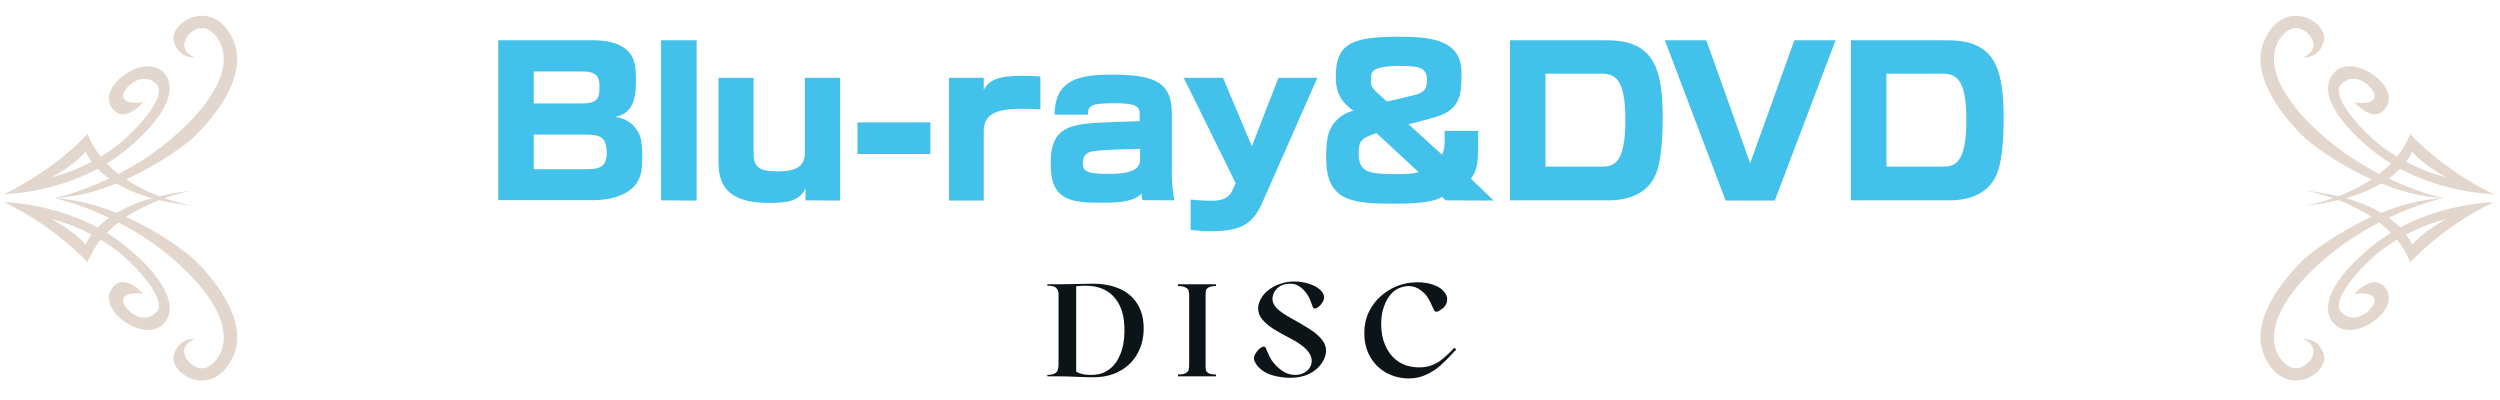
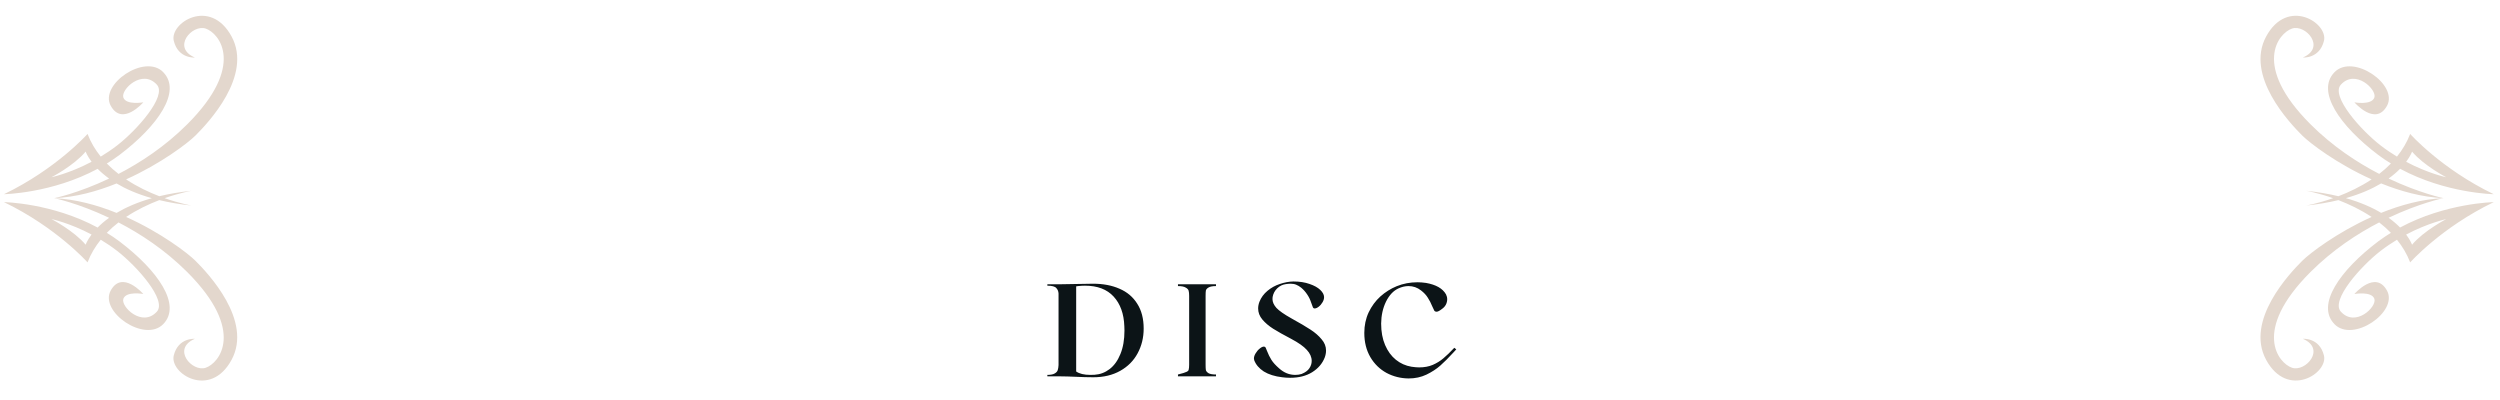
<svg xmlns="http://www.w3.org/2000/svg" width="456" height="73" viewBox="0 0 456 73" fill="none">
  <path d="M29.789 13.175C26.404 9.687 18.092 15.432 20.192 19.279C22.293 23.126 26.145 18.66 26.145 18.66C26.145 18.66 23.015 19.222 22.5 17.792C21.986 16.352 25.937 12.505 28.613 15.446C30.511 17.532 24.931 23.763 21.377 26.515C20.372 27.294 19.361 27.964 18.375 28.564C17.393 27.346 16.562 25.977 15.967 24.429C15.967 24.429 10.322 30.792 0.725 35.422C0.725 35.422 9.482 35.276 17.808 30.792C18.366 31.358 19.055 31.962 19.9 32.571C14.207 35.271 9.892 36.149 9.892 36.149C13.806 35.975 17.705 34.898 21.264 33.463C22.911 34.45 25.021 35.389 27.698 36.149C25.012 36.909 22.907 37.853 21.264 38.835C17.705 37.4 13.806 36.324 9.892 36.149C9.892 36.149 14.207 37.027 19.9 39.727C19.055 40.336 18.361 40.936 17.808 41.507C9.482 37.013 0.725 36.867 0.725 36.867C10.322 41.498 15.967 47.861 15.967 47.861C16.558 46.317 17.393 44.943 18.375 43.725C19.357 44.32 20.372 44.995 21.377 45.774C24.931 48.526 30.511 54.757 28.613 56.843C25.942 59.779 21.991 55.932 22.5 54.497C23.015 53.058 26.14 53.624 26.14 53.624C26.14 53.624 22.288 49.159 20.188 53.006C18.087 56.853 26.395 62.602 29.784 59.109C33.169 55.621 28.802 49.329 21.778 44.023C21.028 43.452 20.258 42.947 19.48 42.47C20.15 41.781 20.867 41.148 21.613 40.572C25.602 42.635 30.081 45.557 34.16 49.635C44.903 60.379 39.975 66.261 37.511 67.082C35.047 67.903 31.247 63.631 35.543 61.8C35.543 61.8 32.517 61.54 31.696 64.826C30.874 68.111 38.333 72.831 42.232 65.647C46.131 58.462 37.922 49.838 35.666 47.582C34.283 46.199 29.336 42.413 23.001 39.572C25.026 38.226 27.16 37.226 29.057 36.499C30.799 36.919 32.758 37.263 34.962 37.495C34.962 37.495 32.862 37.141 30.025 36.145C32.862 35.149 34.962 34.795 34.962 34.795C32.758 35.026 30.799 35.37 29.057 35.791C27.16 35.064 25.026 34.063 23.001 32.718C29.331 29.871 34.282 26.09 35.666 24.707C37.922 22.451 46.135 13.831 42.236 6.647C38.337 -0.537 30.879 4.183 31.701 7.468C32.522 10.754 35.548 10.494 35.548 10.494C31.252 8.663 35.052 4.391 37.516 5.212C39.98 6.033 44.903 11.92 34.164 22.659C30.086 26.737 25.607 29.659 21.618 31.722C20.872 31.146 20.154 30.513 19.484 29.824C20.258 29.343 21.032 28.833 21.783 28.271C28.807 22.965 33.173 16.673 29.789 13.185L29.789 13.175ZM15.628 44.641C13.47 42.078 9.387 39.959 9.387 39.959C9.387 39.959 12.654 40.638 16.699 42.777C15.878 43.881 15.623 44.637 15.623 44.637L15.628 44.641ZM15.628 27.648C15.628 27.648 15.878 28.408 16.704 29.508C12.649 31.646 9.392 32.326 9.392 32.326C9.392 32.326 13.48 30.211 15.632 27.643L15.628 27.648Z" fill="#E3D7CD" />
-   <path d="M108.082 36.509H90.874V7.349H108.442C111.502 7.349 115.138 8.285 115.786 11.741C115.93 12.497 116.002 13.541 116.002 14.513C116.002 17.321 115.786 20.705 112.15 21.317C114.886 21.605 116.578 23.621 116.938 25.565C117.082 26.465 117.154 27.437 117.154 28.409C117.154 29.309 117.118 30.173 117.01 31.001C116.506 35.141 112.186 36.509 108.082 36.509ZM106.246 13.037H97.354V18.869H106.21C109.234 18.869 109.342 17.609 109.342 15.917C109.342 14.585 109.342 13.037 106.246 13.037ZM107.002 24.557H97.354V30.857H107.11C109.522 30.857 110.674 30.317 110.674 27.761C110.494 25.709 110.314 24.557 107.002 24.557ZM127.063 36.581L120.583 36.545V7.349H127.063V36.581ZM153.225 36.581L146.925 36.545V34.241C146.781 34.925 145.809 36.329 143.865 36.725C142.785 36.941 141.417 37.013 140.193 37.013C132.165 37.013 131.049 33.197 131.049 29.453V14.189H137.457V28.085C137.457 30.785 138.933 31.253 141.885 31.253C143.865 31.253 146.817 31.073 146.817 27.905V14.189H153.225V36.581ZM169.699 28.085H156.415V22.325H169.699V28.085ZM179.436 36.581H173.1V14.189H179.436V16.349C180.516 14.549 182.028 13.829 186.636 13.829C187.464 13.829 188.724 13.865 189.768 13.937V19.949C188.796 19.877 187.572 19.841 186.384 19.841C181.344 19.841 179.436 20.993 179.436 23.945V36.581ZM214.214 36.545L208.382 36.509C208.274 36.149 208.238 35.681 208.202 35.321C206.906 36.761 204.134 36.977 201.038 36.977C195.53 36.977 191.642 36.689 191.642 29.993C191.642 25.133 193.082 23.189 197.906 22.577C200.246 22.289 207.77 22.109 207.878 22.109V20.885C207.878 19.445 207.374 18.833 203.378 18.833C199.13 18.833 198.446 19.157 198.446 20.921H192.362C192.362 14.189 197.474 13.613 202.838 13.613C211.19 13.613 213.746 15.269 213.746 20.921V31.217C213.746 33.233 213.818 34.385 214.214 36.545ZM207.95 29.057V27.149C205.97 27.221 201.794 27.257 199.634 27.545C198.374 27.689 197.798 28.229 197.582 29.021C197.546 29.237 197.51 29.525 197.51 29.777C197.51 31.217 198.158 31.721 202.226 31.721C206.726 31.721 207.95 30.677 207.95 29.057ZM224.773 34.745L225.385 33.413L215.917 14.189H223.081L228.337 26.681L233.197 14.189H240.289L230.209 37.049C228.625 40.541 226.753 42.161 221.029 42.161C219.265 42.161 218.221 42.053 217.177 41.945V36.401C219.229 36.617 220.885 36.617 221.029 36.617C223.081 36.617 224.161 36.041 224.773 34.745ZM272.446 36.581L263.698 36.545L263.014 35.897C262.078 36.437 260.638 37.157 254.338 37.157C246.31 37.157 241.882 36.617 241.882 28.697C241.882 27.509 241.954 26.213 242.134 25.205C242.494 22.901 244.258 20.813 246.85 20.201C244.87 18.761 243.646 17.141 243.646 14.081C243.646 13.721 243.682 13.325 243.682 12.965C244.006 7.817 247.03 6.701 255.094 6.701C260.71 6.701 266.578 7.097 266.578 13.253C266.578 17.069 266.506 19.949 261.934 21.317C260.638 21.713 257.218 22.613 256.894 22.649C257.47 23.117 262.582 27.869 263.014 28.193C263.446 27.581 263.518 25.997 263.518 25.421C263.518 24.881 263.482 24.269 263.482 23.873H269.602V26.537C269.602 29.561 269.458 31.073 268.306 32.585L272.446 36.581ZM252.97 18.509C253.294 18.473 257.002 17.609 258.334 17.249C259.306 16.961 260.026 16.457 260.17 15.629C260.242 15.233 260.278 14.873 260.278 14.549C260.278 12.101 258.334 12.029 255.094 12.029C252.79 12.029 250.486 12.317 250.162 13.469C250.09 13.649 250.054 14.189 250.054 14.621C250.054 15.845 250.054 15.953 252.97 18.509ZM258.766 31.397L251.062 24.269C248.47 25.169 247.822 25.529 247.822 27.941C247.822 31.289 249.37 31.757 254.482 31.757H255.238C256.102 31.757 257.974 31.685 258.766 31.397ZM293.376 36.545H275.412V7.349H293.052C301.584 7.349 303.276 12.281 303.276 21.605C303.276 24.881 303.024 28.301 302.448 30.497C301.332 34.889 297.696 36.545 293.376 36.545ZM281.892 30.389H292.08C294.312 30.389 296.472 29.957 296.472 21.857C296.472 14.189 294.492 13.433 292.008 13.433H281.892V30.389ZM323.721 36.581H314.757L303.669 7.349H311.229L316.053 20.849L319.221 29.777L322.425 20.921L327.285 7.349H334.809L323.721 36.581ZM355.567 36.545H337.603V7.349H355.243C363.775 7.349 365.467 12.281 365.467 21.605C365.467 24.881 365.215 28.301 364.639 30.497C363.523 34.889 359.887 36.545 355.567 36.545ZM344.083 30.389H354.271C356.503 30.389 358.663 29.957 358.663 21.857C358.663 14.189 356.683 13.433 354.199 13.433H344.083V30.389Z" fill="#42C2EA" />
-   <path d="M199.366 51.749C201.206 51.749 202.814 52.053 204.19 52.661C205.582 53.253 206.662 54.165 207.43 55.397C208.214 56.613 208.606 58.125 208.606 59.933C208.606 61.581 208.238 63.085 207.502 64.445C206.782 65.789 205.726 66.853 204.334 67.637C202.942 68.421 201.302 68.813 199.414 68.813C198.854 68.813 198.334 68.805 197.854 68.789C197.39 68.773 196.982 68.757 196.63 68.741C195.19 68.677 194.086 68.645 193.318 68.645H191.038V68.381C191.646 68.381 192.094 68.293 192.382 68.117C192.686 67.941 192.87 67.733 192.934 67.493C193.014 67.253 193.062 66.949 193.078 66.581V53.549C193.062 53.149 192.926 52.813 192.67 52.541C192.43 52.253 191.886 52.109 191.038 52.109V51.845H193.654C194.182 51.845 195.118 51.829 196.462 51.797C197.806 51.765 198.774 51.749 199.366 51.749ZM199.654 68.357C200.662 68.293 201.574 67.949 202.39 67.325C203.222 66.685 203.878 65.773 204.358 64.589C204.854 63.389 205.102 61.957 205.102 60.293C205.102 59.941 205.094 59.677 205.078 59.501C204.998 57.229 204.35 55.429 203.134 54.101C201.918 52.773 200.174 52.109 197.902 52.109C197.502 52.109 197.086 52.133 196.654 52.181L196.294 52.229V67.757C196.886 68.173 197.75 68.381 198.886 68.381C199.222 68.381 199.478 68.373 199.654 68.357ZM221.797 52.181C221.173 52.181 220.717 52.269 220.429 52.445C220.157 52.605 219.997 52.789 219.949 52.997C219.917 53.205 219.901 53.525 219.901 53.957V66.533C219.901 66.965 219.917 67.285 219.949 67.493C219.997 67.701 220.157 67.893 220.429 68.069C220.717 68.229 221.173 68.309 221.797 68.309V68.645H214.861V68.309C215.501 68.309 215.965 68.229 216.253 68.069C216.557 67.893 216.741 67.693 216.805 67.469C216.869 67.245 216.901 66.933 216.901 66.533V53.957C216.901 53.557 216.869 53.245 216.805 53.021C216.741 52.797 216.557 52.605 216.253 52.445C215.965 52.269 215.501 52.181 214.861 52.181V51.845H221.797V52.181ZM229.725 55.037C230.029 54.269 230.517 53.605 231.189 53.045C231.861 52.485 232.613 52.069 233.445 51.797C234.293 51.509 235.117 51.357 235.917 51.341C237.037 51.341 238.021 51.493 238.869 51.797C239.717 52.085 240.365 52.445 240.813 52.877C241.261 53.309 241.493 53.733 241.509 54.149C241.525 54.453 241.437 54.773 241.245 55.109C241.053 55.445 240.813 55.725 240.525 55.949C240.253 56.157 240.013 56.261 239.805 56.261C239.645 56.261 239.533 56.189 239.469 56.045C239.421 55.917 239.309 55.613 239.133 55.133C238.973 54.637 238.741 54.165 238.437 53.717C238.133 53.253 237.773 52.845 237.357 52.493C237.037 52.237 236.733 52.053 236.445 51.941C236.157 51.813 235.813 51.749 235.413 51.749C235.173 51.749 234.885 51.773 234.549 51.821C233.941 51.901 233.413 52.157 232.965 52.589C232.517 53.021 232.237 53.549 232.125 54.173C232.109 54.253 232.101 54.381 232.101 54.557C232.101 55.085 232.341 55.621 232.821 56.165C233.317 56.693 234.221 57.325 235.533 58.061C237.069 58.909 238.237 59.597 239.037 60.125C239.853 60.653 240.525 61.237 241.053 61.877C241.597 62.501 241.869 63.189 241.869 63.941C241.869 64.357 241.789 64.781 241.629 65.213C241.197 66.317 240.429 67.213 239.325 67.901C238.237 68.573 236.901 68.909 235.317 68.909C234.805 68.909 234.325 68.877 233.877 68.813C232.517 68.653 231.397 68.301 230.517 67.757C229.653 67.197 229.069 66.509 228.765 65.693C228.733 65.565 228.717 65.461 228.717 65.381C228.717 65.093 228.821 64.781 229.029 64.445C229.237 64.093 229.485 63.805 229.773 63.581C230.061 63.341 230.309 63.221 230.517 63.221C230.693 63.221 230.813 63.301 230.877 63.461L231.093 63.989C231.333 64.613 231.605 65.165 231.909 65.645C232.213 66.125 232.677 66.637 233.301 67.181C234.181 67.981 235.165 68.381 236.253 68.381C236.669 68.381 237.053 68.325 237.405 68.213C238.077 67.941 238.549 67.597 238.821 67.181C239.109 66.765 239.253 66.317 239.253 65.837C239.253 65.133 238.957 64.461 238.365 63.821C237.789 63.181 236.837 62.509 235.509 61.805C234.133 61.085 233.037 60.469 232.221 59.957C231.421 59.445 230.765 58.885 230.253 58.277C229.741 57.669 229.485 56.997 229.485 56.261C229.485 55.861 229.565 55.453 229.725 55.037ZM248.849 60.725C248.849 59.365 249.113 58.117 249.641 56.981C250.185 55.845 250.897 54.877 251.777 54.077C252.673 53.277 253.665 52.653 254.753 52.205C255.937 51.725 257.201 51.485 258.545 51.485C259.025 51.485 259.545 51.525 260.105 51.605C261.929 51.925 263.145 52.621 263.753 53.693C263.897 53.981 263.969 54.277 263.969 54.581C263.969 54.917 263.889 55.245 263.729 55.565C263.569 55.869 263.329 56.133 263.009 56.357C262.577 56.693 262.249 56.861 262.025 56.861C261.849 56.861 261.713 56.797 261.617 56.669C261.537 56.525 261.409 56.253 261.233 55.853C261.009 55.293 260.745 54.781 260.441 54.317C260.153 53.837 259.737 53.389 259.193 52.973C258.521 52.445 257.761 52.181 256.913 52.181C256.305 52.181 255.689 52.325 255.065 52.613C254.153 53.029 253.401 53.829 252.809 55.013C252.233 56.197 251.937 57.533 251.921 59.021C251.921 60.509 252.161 61.813 252.641 62.933C253.121 64.053 253.777 64.949 254.609 65.621C255.441 66.293 256.393 66.717 257.465 66.893C258.025 66.973 258.489 67.013 258.857 67.013C259.785 67.013 260.609 66.861 261.329 66.557C262.065 66.237 262.713 65.837 263.273 65.357C263.849 64.877 264.513 64.237 265.265 63.437L265.625 63.725L265.073 64.325C264.209 65.269 263.425 66.053 262.721 66.677C262.017 67.301 261.169 67.853 260.177 68.333C259.201 68.797 258.121 69.029 256.937 69.029C255.481 69.013 254.137 68.677 252.905 68.021C251.673 67.349 250.689 66.389 249.953 65.141C249.217 63.877 248.849 62.405 248.849 60.725Z" fill="#0C1417" />
+   <path d="M199.366 51.749C201.206 51.749 202.814 52.053 204.19 52.661C205.582 53.253 206.662 54.165 207.43 55.397C208.214 56.613 208.606 58.125 208.606 59.933C208.606 61.581 208.238 63.085 207.502 64.445C206.782 65.789 205.726 66.853 204.334 67.637C202.942 68.421 201.302 68.813 199.414 68.813C198.854 68.813 198.334 68.805 197.854 68.789C197.39 68.773 196.982 68.757 196.63 68.741C195.19 68.677 194.086 68.645 193.318 68.645H191.038V68.381C191.646 68.381 192.094 68.293 192.382 68.117C192.686 67.941 192.87 67.733 192.934 67.493C193.014 67.253 193.062 66.949 193.078 66.581V53.549C193.062 53.149 192.926 52.813 192.67 52.541C192.43 52.253 191.886 52.109 191.038 52.109V51.845H193.654C194.182 51.845 195.118 51.829 196.462 51.797C197.806 51.765 198.774 51.749 199.366 51.749ZM199.654 68.357C200.662 68.293 201.574 67.949 202.39 67.325C203.222 66.685 203.878 65.773 204.358 64.589C204.854 63.389 205.102 61.957 205.102 60.293C205.102 59.941 205.094 59.677 205.078 59.501C204.998 57.229 204.35 55.429 203.134 54.101C201.918 52.773 200.174 52.109 197.902 52.109C197.502 52.109 197.086 52.133 196.654 52.181L196.294 52.229V67.757C196.886 68.173 197.75 68.381 198.886 68.381C199.222 68.381 199.478 68.373 199.654 68.357ZM221.797 52.181C221.173 52.181 220.717 52.269 220.429 52.445C220.157 52.605 219.997 52.789 219.949 52.997C219.917 53.205 219.901 53.525 219.901 53.957V66.533C219.901 66.965 219.917 67.285 219.949 67.493C219.997 67.701 220.157 67.893 220.429 68.069C220.717 68.229 221.173 68.309 221.797 68.309V68.645H214.861V68.309C216.557 67.893 216.741 67.693 216.805 67.469C216.869 67.245 216.901 66.933 216.901 66.533V53.957C216.901 53.557 216.869 53.245 216.805 53.021C216.741 52.797 216.557 52.605 216.253 52.445C215.965 52.269 215.501 52.181 214.861 52.181V51.845H221.797V52.181ZM229.725 55.037C230.029 54.269 230.517 53.605 231.189 53.045C231.861 52.485 232.613 52.069 233.445 51.797C234.293 51.509 235.117 51.357 235.917 51.341C237.037 51.341 238.021 51.493 238.869 51.797C239.717 52.085 240.365 52.445 240.813 52.877C241.261 53.309 241.493 53.733 241.509 54.149C241.525 54.453 241.437 54.773 241.245 55.109C241.053 55.445 240.813 55.725 240.525 55.949C240.253 56.157 240.013 56.261 239.805 56.261C239.645 56.261 239.533 56.189 239.469 56.045C239.421 55.917 239.309 55.613 239.133 55.133C238.973 54.637 238.741 54.165 238.437 53.717C238.133 53.253 237.773 52.845 237.357 52.493C237.037 52.237 236.733 52.053 236.445 51.941C236.157 51.813 235.813 51.749 235.413 51.749C235.173 51.749 234.885 51.773 234.549 51.821C233.941 51.901 233.413 52.157 232.965 52.589C232.517 53.021 232.237 53.549 232.125 54.173C232.109 54.253 232.101 54.381 232.101 54.557C232.101 55.085 232.341 55.621 232.821 56.165C233.317 56.693 234.221 57.325 235.533 58.061C237.069 58.909 238.237 59.597 239.037 60.125C239.853 60.653 240.525 61.237 241.053 61.877C241.597 62.501 241.869 63.189 241.869 63.941C241.869 64.357 241.789 64.781 241.629 65.213C241.197 66.317 240.429 67.213 239.325 67.901C238.237 68.573 236.901 68.909 235.317 68.909C234.805 68.909 234.325 68.877 233.877 68.813C232.517 68.653 231.397 68.301 230.517 67.757C229.653 67.197 229.069 66.509 228.765 65.693C228.733 65.565 228.717 65.461 228.717 65.381C228.717 65.093 228.821 64.781 229.029 64.445C229.237 64.093 229.485 63.805 229.773 63.581C230.061 63.341 230.309 63.221 230.517 63.221C230.693 63.221 230.813 63.301 230.877 63.461L231.093 63.989C231.333 64.613 231.605 65.165 231.909 65.645C232.213 66.125 232.677 66.637 233.301 67.181C234.181 67.981 235.165 68.381 236.253 68.381C236.669 68.381 237.053 68.325 237.405 68.213C238.077 67.941 238.549 67.597 238.821 67.181C239.109 66.765 239.253 66.317 239.253 65.837C239.253 65.133 238.957 64.461 238.365 63.821C237.789 63.181 236.837 62.509 235.509 61.805C234.133 61.085 233.037 60.469 232.221 59.957C231.421 59.445 230.765 58.885 230.253 58.277C229.741 57.669 229.485 56.997 229.485 56.261C229.485 55.861 229.565 55.453 229.725 55.037ZM248.849 60.725C248.849 59.365 249.113 58.117 249.641 56.981C250.185 55.845 250.897 54.877 251.777 54.077C252.673 53.277 253.665 52.653 254.753 52.205C255.937 51.725 257.201 51.485 258.545 51.485C259.025 51.485 259.545 51.525 260.105 51.605C261.929 51.925 263.145 52.621 263.753 53.693C263.897 53.981 263.969 54.277 263.969 54.581C263.969 54.917 263.889 55.245 263.729 55.565C263.569 55.869 263.329 56.133 263.009 56.357C262.577 56.693 262.249 56.861 262.025 56.861C261.849 56.861 261.713 56.797 261.617 56.669C261.537 56.525 261.409 56.253 261.233 55.853C261.009 55.293 260.745 54.781 260.441 54.317C260.153 53.837 259.737 53.389 259.193 52.973C258.521 52.445 257.761 52.181 256.913 52.181C256.305 52.181 255.689 52.325 255.065 52.613C254.153 53.029 253.401 53.829 252.809 55.013C252.233 56.197 251.937 57.533 251.921 59.021C251.921 60.509 252.161 61.813 252.641 62.933C253.121 64.053 253.777 64.949 254.609 65.621C255.441 66.293 256.393 66.717 257.465 66.893C258.025 66.973 258.489 67.013 258.857 67.013C259.785 67.013 260.609 66.861 261.329 66.557C262.065 66.237 262.713 65.837 263.273 65.357C263.849 64.877 264.513 64.237 265.265 63.437L265.625 63.725L265.073 64.325C264.209 65.269 263.425 66.053 262.721 66.677C262.017 67.301 261.169 67.853 260.177 68.333C259.201 68.797 258.121 69.029 256.937 69.029C255.481 69.013 254.137 68.677 252.905 68.021C251.673 67.349 250.689 66.389 249.953 65.141C249.217 63.877 248.849 62.405 248.849 60.725Z" fill="#0C1417" />
  <path d="M425.794 59.115C429.179 62.604 437.491 56.859 435.391 53.012C433.29 49.165 429.438 53.63 429.438 53.63C429.438 53.63 432.568 53.068 433.083 54.499C433.597 55.938 429.646 59.785 426.97 56.845C425.072 54.758 430.652 48.527 434.206 45.776C435.211 44.997 436.222 44.326 437.208 43.727C438.19 44.945 439.021 46.314 439.615 47.862C439.615 47.862 445.261 41.499 454.858 36.868C454.858 36.868 446.101 37.014 437.775 41.499C437.218 40.932 436.528 40.328 435.683 39.719C441.376 37.019 445.691 36.141 445.691 36.141C441.777 36.316 437.878 37.392 434.319 38.827C432.672 37.84 430.562 36.901 427.885 36.141C430.571 35.381 432.677 34.437 434.319 33.455C437.878 34.89 441.777 35.967 445.691 36.141C445.691 36.141 441.376 35.263 435.683 32.563C436.528 31.954 437.222 31.355 437.775 30.784C446.101 35.277 454.858 35.424 454.858 35.424C445.261 30.793 439.615 24.43 439.615 24.43C439.025 25.974 438.19 27.347 437.208 28.565C436.226 27.97 435.211 27.295 434.206 26.516C430.652 23.764 425.072 17.534 426.97 15.447C429.641 12.511 433.592 16.358 433.083 17.793C432.568 19.233 429.443 18.666 429.443 18.666C429.443 18.666 433.295 23.132 435.395 19.285C437.496 15.438 429.188 9.688 425.799 13.181C422.414 16.67 426.781 22.962 433.805 28.268C434.555 28.839 435.325 29.344 436.104 29.821C435.433 30.51 434.716 31.142 433.97 31.718C429.981 29.655 425.502 26.733 421.423 22.655C410.68 11.912 415.608 6.03 418.072 5.209C420.536 4.387 424.336 8.659 420.04 10.491C420.04 10.491 423.066 10.75 423.887 7.465C424.709 4.18 417.25 -0.541 413.351 6.644C409.452 13.828 417.661 22.452 419.917 24.709C421.3 26.091 426.247 29.877 432.582 32.719C430.557 34.064 428.423 35.065 426.526 35.792C424.784 35.372 422.825 35.027 420.621 34.796C420.621 34.796 422.721 35.15 425.558 36.146C422.721 37.142 420.621 37.496 420.621 37.496C422.825 37.265 424.784 36.92 426.526 36.5C428.423 37.227 430.557 38.228 432.582 39.573C426.252 42.419 421.3 46.2 419.917 47.583C417.661 49.84 409.448 58.459 413.347 65.644C417.246 72.828 424.704 68.108 423.883 64.822C423.061 61.537 420.035 61.796 420.035 61.796C424.331 63.628 420.531 67.9 418.067 67.079C415.603 66.257 410.68 60.371 421.418 49.632C425.497 45.554 429.976 42.632 433.965 40.569C434.711 41.145 435.429 41.777 436.099 42.467C435.325 42.948 434.551 43.458 433.8 44.02C426.776 49.325 422.41 55.617 425.794 59.106L425.794 59.115ZM439.955 27.649C442.113 30.212 446.196 32.332 446.196 32.332C446.196 32.332 442.929 31.652 438.884 29.514C439.705 28.409 439.96 27.654 439.96 27.654L439.955 27.649ZM439.955 44.643C439.955 44.643 439.705 43.883 438.879 42.783C442.934 40.644 446.191 39.965 446.191 39.965C446.191 39.965 442.103 42.079 439.951 44.647L439.955 44.643Z" fill="#E3D7CD" />
</svg>